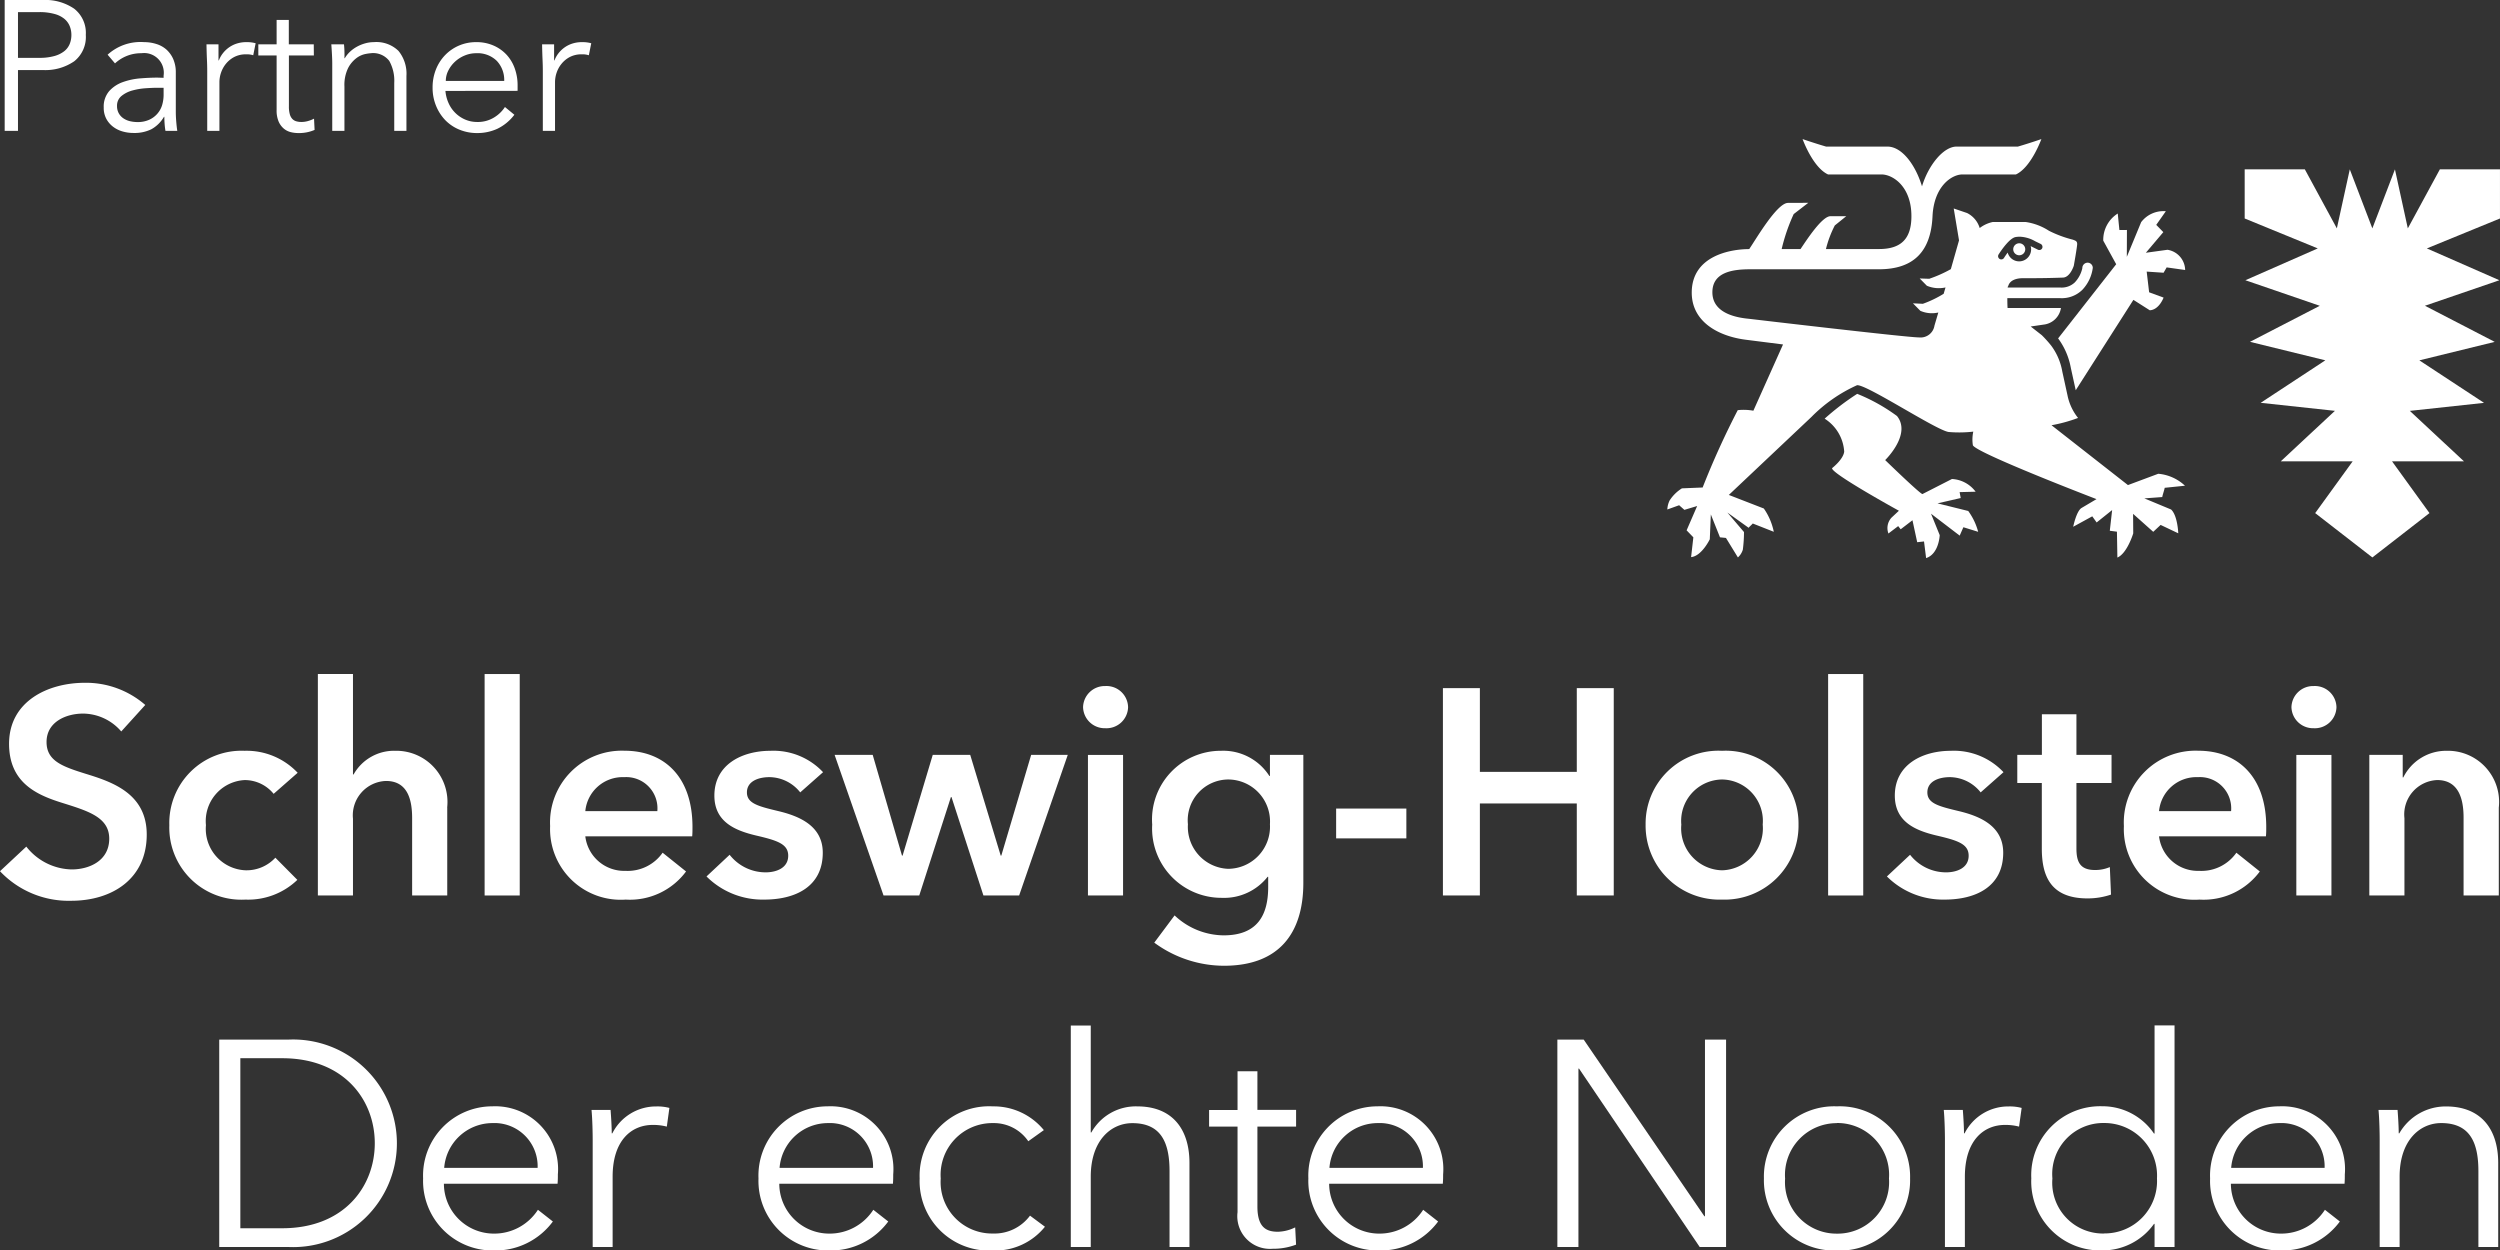
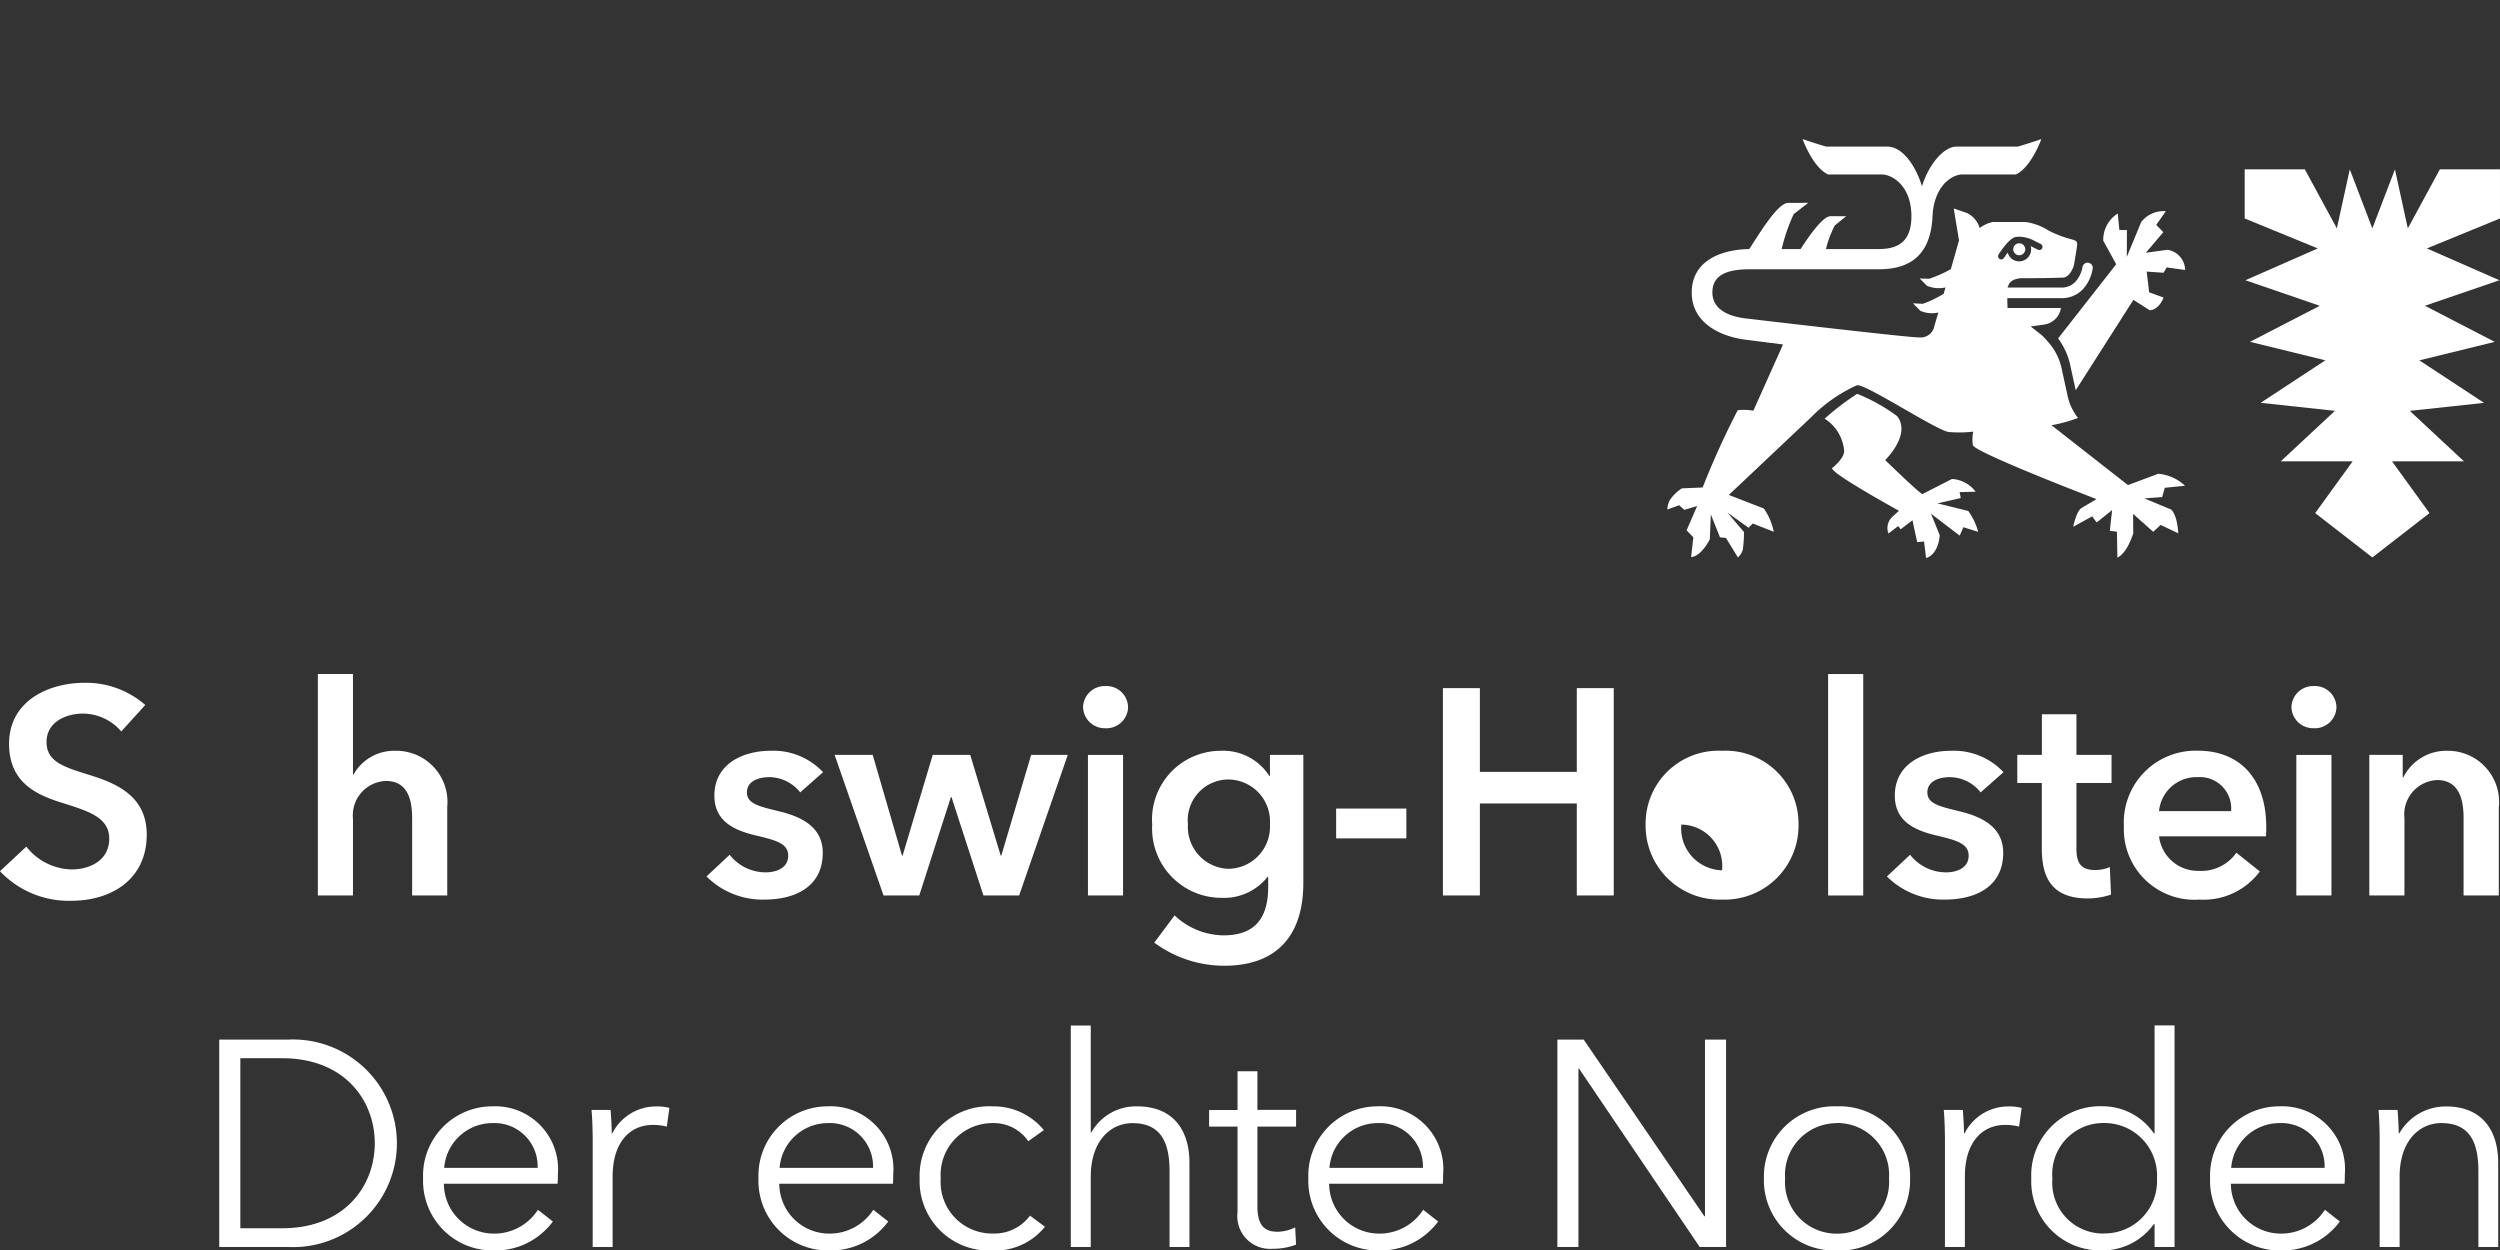
<svg xmlns="http://www.w3.org/2000/svg" width="135.278" height="67.665" viewBox="0 0 135.278 67.665">
  <rect x="0" y="0" width="135.278" height="67.665" fill="#333333" stroke="none" />
  <defs>
    <style>.a{fill:#fff;}.b{clip-path:url(#a);}</style>
    <clipPath id="a">
      <path class="a" d="M0,27.693H135.276V-32.446H0Z" transform="translate(0 32.446)" />
    </clipPath>
  </defs>
  <g transform="translate(-1219.707 -14873.92)">
    <g transform="translate(1219.707 14913.893)">
      <g transform="translate(121.465 -30.809)">
        <path class="a" d="M4.862,0,3.128,3.194,2.431,0,1.209,3.194-.012,0l-.7,3.194L-2.444,0H-5.7V2.658l3.955,1.62L-5.662,6l4.026,1.383-3.777,1.95,4.078,1-3.5,2.3,4.018.434L-3.749,15.8l3.892,0-2.028,2.8,3.094,2.4L4.3,18.6,2.275,15.8l3.892,0L3.235,13.069l4.017-.434-3.5-2.3,4.078-1L4.054,7.381,8.082,6,4.158,4.278l3.957-1.62V0Z" transform="translate(5.697)" />
      </g>
      <g class="b" transform="translate(0 -32.446)">
        <g transform="translate(98.734 13.782)">
          <path class="a" d="M3.574,2.919,1.919,2.508,3.174,2.22,3.115,1.9l.866-.022A1.706,1.706,0,0,0,2.7,1.19l-1.6.817C.887,1.916-.913.167-.913.167s1.44-1.394.639-2.385a9.773,9.773,0,0,0-2.152-1.2A13.865,13.865,0,0,0-4.188-2.074,2.278,2.278,0,0,1-3.13-.288c-.052.423-.654.89-.654.89C-3.878.869-.17,2.908-.17,2.908l-.4.373a.832.832,0,0,0-.167.858l.528-.4.135.172.638-.489L.82,4.611l.369-.041.113.9c.7-.228.736-1.242.736-1.242l-.471-1.16L3.119,4.254l.2-.454.8.248a3.376,3.376,0,0,0-.539-1.129" transform="translate(4.188 3.42)" />
        </g>
        <g transform="translate(111.367 3.9)">
          <path class="a" d="M2.725.962l-1.17.161L2.5.007,2.117-.386l.519-.738A1.512,1.512,0,0,0,1.3-.532L.525,1.344.531-.113C.494-.1.179-.111.123-.106L.034-1A1.68,1.68,0,0,0-.75.469l.7,1.275L-3.193,5.757c.006.007.006.009.007.009A3.827,3.827,0,0,1-2.515,7.3l.017.085.258,1.177L.881,3.672l.886.563c.508-.024.747-.686.747-.686l-.782-.287L1.6,2.143l.914.061.167-.289,1,.141A1.129,1.129,0,0,0,2.725.962" transform="translate(3.193 1.127)" />
        </g>
        <g transform="translate(90.217 -0.001)">
          <path class="a" d="M12.553,9.229l-1.444-.6.973-.072c-.013-.035.132-.449.126-.5l1.1-.113a2.412,2.412,0,0,0-1.446-.647l-1.64.612L6.086,4.671a8.112,8.112,0,0,0,1.436-.395,2.851,2.851,0,0,1-.569-1.212l-.284-1.3a3.292,3.292,0,0,0-.6-1.4,6.481,6.481,0,0,0-.51-.567l-.6-.469L5.65-.773a1.07,1.07,0,0,0,.947-.9H3.708s-.013-.178-.013-.532h2.88a1.581,1.581,0,0,0,1.179-.452,2.124,2.124,0,0,0,.565-1.186.281.281,0,0,0-.285-.282.29.29,0,0,0-.28.295,1.626,1.626,0,0,1-.411.775,1.036,1.036,0,0,1-.767.276H3.711c.013-.083.017-.043.035-.091.087-.3.426-.413.775-.415.641,0,1.329,0,2.18-.033.393-.007.591-.643.591-.643s.182-1.025.182-1.17-.063-.18-.241-.241a6.255,6.255,0,0,1-1.284-.478,3.139,3.139,0,0,0-1.275-.478H2.914A1.769,1.769,0,0,0,2.2-6a1.338,1.338,0,0,0-.684-.812L.794-7.058l.287,1.726L.638-3.775a6.872,6.872,0,0,1-1.17.521l-.515-.017.389.395a1.665,1.665,0,0,0,1.008.091l-.1.343A6.013,6.013,0,0,1-.876-1.9l-.536-.026.4.406a1.552,1.552,0,0,0,.973.091l-.209.71a.76.76,0,0,1-.825.639c-.682,0-9.227-1.01-9.227-1.01-.612-.057-1.965-.276-1.965-1.431,0-1.079,1.064-1.247,2.039-1.247l6.967,0c1.9,0,2.819-.973,2.906-2.871C-.277-8.255.679-8.9,1.27-8.9H4.162c.825-.382,1.375-1.913,1.375-1.913s-.623.217-1.272.406H.948c-.708,0-1.522,1-1.87,2.152h0C-1.273-9.41-2-10.407-2.795-10.407H-6.112c-.649-.189-1.272-.406-1.272-.406S-6.835-9.282-6.008-8.9h2.891c.612,0,1.622.645,1.622,2.258,0,1.244-.578,1.779-1.753,1.779H-6.12A5.76,5.76,0,0,1-5.64-6.14l.619-.5h-.853c-.465,0-1.312,1.322-1.622,1.779H-8.516a9.867,9.867,0,0,1,.651-1.894l.793-.612s-.393.007-1.1.007c-.593,0-1.722,1.944-2.1,2.5-1.019,0-3.11.363-3.11,2.356,0,1.592,1.462,2.369,2.953,2.552C-10.37.056-8.442.3-8.442.3l-1.605,3.585a2.953,2.953,0,0,0-.845-.03,44.383,44.383,0,0,0-1.9,4.185l-1.12.046a2.124,2.124,0,0,0-.669.66,1.241,1.241,0,0,0-.122.484L-14.064,9l.284.25.691-.208-.571,1.316.365.378-.122,1.071c.575-.054,1.012-.966,1.012-.966l.056-1.344.495,1.24c.074.006.074.007.323.032l.647,1.056a.935.935,0,0,0,.267-.421,7.644,7.644,0,0,0,.063-.953l-.9-1.056,1.153.827c.009-.035.191-.189.221-.234l1.138.449a3.388,3.388,0,0,0-.539-1.26l-1.894-.734,4.463-4.213A8.18,8.18,0,0,1-4.439,2.506c.495-.065,4.282,2.432,4.956,2.53a6.584,6.584,0,0,0,1.336-.019,2.022,2.022,0,0,0-.022.74c.211.428,6.689,2.912,6.689,2.912l-.814.482c-.278.178-.447,1.014-.447,1.014L8.291,9.6l.237.332.838-.671-.126,1.12.386.05.024,1.4c.532-.226.858-1.31.858-1.31L10.5,9.466l1.09.973.4-.374.955.454s-.035-.966-.391-1.29M3.276-4.329a.174.174,0,0,1-.056-.237c.169-.265.6-.884.919-.945a1.415,1.415,0,0,1,.232-.02,1.817,1.817,0,0,1,.832.247l.3.146a.179.179,0,0,1,.076.237.172.172,0,0,1-.232.072l-.3-.148-.091-.046a.575.575,0,0,1,.026.178.649.649,0,0,1-.647.649.642.642,0,0,1-.621-.476c-.072.1-.141.195-.2.291a.173.173,0,0,1-.235.054" transform="translate(14.707 10.813)" />
        </g>
        <g transform="translate(108.938 5.637)">
          <path class="a" d="M.15.3A.325.325,0,0,0,.475-.026.326.326,0,0,0,.15-.349a.327.327,0,0,0-.326.323A.326.326,0,0,0,.15.3" transform="translate(0.176 0.349)" />
        </g>
        <g transform="translate(0 29.423)">
          <path class="a" d="M3.021,1.211A2.752,2.752,0,0,0,.96.244c-.919,0-1.981.445-1.981,1.538,0,1.031.873,1.331,2.141,1.727C2.562,3.952,4.4,4.586,4.4,6.79c0,2.41-1.887,3.583-4.089,3.583a5.11,5.11,0,0,1-3.852-1.6l1.425-1.331A3.2,3.2,0,0,0,.343,8.677c.934,0,2.028-.46,2.028-1.664,0-1.173-1.171-1.505-2.582-1.95-1.364-.428-2.838-1.094-2.838-3.186,0-2.282,2.076-3.3,4.106-3.3a4.891,4.891,0,0,1,3.264,1.2Z" transform="translate(3.54 1.419)" />
        </g>
        <g transform="translate(9.163 33.099)">
-           <path class="a" d="M2.6,1.073A2.017,2.017,0,0,0,1.028.328,2.222,2.222,0,0,0-1.063,2.769,2.242,2.242,0,0,0,1.093,5.21a2.123,2.123,0,0,0,1.6-.682l1.19,1.2A3.839,3.839,0,0,1,1.076,6.795a3.9,3.9,0,0,1-4.12-4.026A3.907,3.907,0,0,1,1.028-1.257,3.8,3.8,0,0,1,3.9-.067Z" transform="translate(3.044 1.257)" />
-         </g>
+           </g>
        <g transform="translate(17.195 28.945)">
          <path class="a" d="M3.226,3.329V8.083h-1.9V3.9c0-.9-.191-2.013-1.411-2.013a1.859,1.859,0,0,0-1.79,2.044V8.083h-1.9V-3.9h1.9V1.536h.032A2.514,2.514,0,0,1,.422.254a2.77,2.77,0,0,1,2.8,3.075" transform="translate(3.78 3.9)" />
        </g>
      </g>
-       <path class="a" d="M14.148-16.829h1.9V-4.846h-1.9Z" transform="translate(12.075 13.329)" />
      <g class="b" transform="translate(0 -32.446)">
        <g transform="translate(29.768 33.099)">
-           <path class="a" d="M3.54,2.131H-2.244A2.117,2.117,0,0,0-.074,4a2.306,2.306,0,0,0,2.013-.982L3.207,4.033A3.78,3.78,0,0,1-.057,5.555,3.823,3.823,0,0,1-4.148,1.577,3.882,3.882,0,0,1-.122-2.5C2-2.5,3.555-1.118,3.555,1.625c0,.172,0,.332-.015.506M1.653.769A1.689,1.689,0,0,0-.137-1.07,2.031,2.031,0,0,0-2.244.769Z" transform="translate(4.148 2.497)" />
-         </g>
+           </g>
        <g transform="translate(38.23 33.1)">
          <path class="a" d="M2.335,1.036A2.151,2.151,0,0,0,.671.211c-.6,0-1.22.222-1.22.825,0,.586.586.745,1.648,1C2.224,2.3,3.555,2.812,3.555,4.3c0,1.855-1.505,2.537-3.169,2.537A4.29,4.29,0,0,1-2.736,5.585l1.251-1.173a2.476,2.476,0,0,0,1.95.951c.554,0,1.22-.221,1.22-.9,0-.634-.586-.825-1.742-1.094C-1.185,3.1-2.31,2.636-2.31,1.21c0-1.7,1.524-2.424,3.029-2.424A3.679,3.679,0,0,1,3.571-.057Z" transform="translate(2.736 1.214)" />
        </g>
      </g>
      <g transform="translate(45.162 0.875)">
        <path class="a" d="M0,0H2.061L3.646,5.451h.032L5.31,0H7.338l1.65,5.451h.032L10.635,0h1.981L9.985,7.607H8.052L6.324,2.282H6.293L4.58,7.607H2.647Z" />
      </g>
      <g class="b" transform="translate(0 -32.446)">
        <g transform="translate(58.601 29.596)">
          <path class="a" d="M.555,0A1.17,1.17,0,0,1,1.791,1.142,1.17,1.17,0,0,1,.555,2.282a1.171,1.171,0,0,1-1.2-1.14A1.173,1.173,0,0,1,.555,0M-.381,3.726h1.9v7.607h-1.9Z" transform="translate(0.65)" />
        </g>
        <g transform="translate(62.347 33.099)">
          <path class="a" d="M3.766.1V7.027c0,2.741-1.331,4.485-4.295,4.485A6.384,6.384,0,0,1-4.3,10.262l1.1-1.474A3.905,3.905,0,0,0-.546,9.867c1.839,0,2.41-1.11,2.41-2.617V6.7H1.832A3,3,0,0,1-.655,7.837,3.754,3.754,0,0,1-4.412,3.874,3.719,3.719,0,0,1-.688-.12,2.961,2.961,0,0,1,1.927,1.242h.032V.1ZM-2.479,3.858A2.269,2.269,0,0,0-.306,6.267a2.279,2.279,0,0,0,2.265-2.41A2.272,2.272,0,0,0-.292,1.433,2.205,2.205,0,0,0-2.479,3.858" transform="translate(4.412 0.12)" />
        </g>
      </g>
      <path class="a" d="M39.007-11.286h3.8V-12.9h-3.8Z" transform="translate(33.293 16.679)" />
      <g transform="translate(78.078 -2.739)">
        <path class="a" d="M0,0H2V4.534H7.244V0h2V11.221h-2V6.244H2v4.977H0Z" />
      </g>
      <g class="b" transform="translate(0 -32.446)">
        <g transform="translate(89.046 33.099)">
-           <path class="a" d="M1.905,0A3.943,3.943,0,0,1,6.042,3.994,4,4,0,0,1,1.905,8.052,4,4,0,0,1-2.232,3.994,3.943,3.943,0,0,1,1.905,0m0,6.467a2.269,2.269,0,0,0,2.2-2.473,2.242,2.242,0,0,0-2.2-2.441A2.242,2.242,0,0,0-.3,3.994a2.269,2.269,0,0,0,2.2,2.473" transform="translate(2.232)" />
+           <path class="a" d="M1.905,0A3.943,3.943,0,0,1,6.042,3.994,4,4,0,0,1,1.905,8.052,4,4,0,0,1-2.232,3.994,3.943,3.943,0,0,1,1.905,0m0,6.467A2.242,2.242,0,0,0-.3,3.994a2.269,2.269,0,0,0,2.2,2.473" transform="translate(2.232)" />
        </g>
      </g>
      <path class="a" d="M53.37-16.829h1.9V-4.846h-1.9Z" transform="translate(45.552 13.329)" />
      <g class="b" transform="translate(0 -32.446)">
        <g transform="translate(102.103 33.1)">
          <path class="a" d="M2.336,1.036A2.154,2.154,0,0,0,.672.211c-.6,0-1.22.222-1.22.825,0,.586.586.745,1.648,1C2.225,2.3,3.556,2.812,3.556,4.3c0,1.855-1.505,2.537-3.169,2.537A4.3,4.3,0,0,1-2.737,5.585l1.253-1.173a2.476,2.476,0,0,0,1.95.951c.554,0,1.22-.221,1.22-.9,0-.634-.586-.825-1.742-1.094C-1.184,3.1-2.309,2.636-2.309,1.21c0-1.7,1.522-2.424,3.029-2.424A3.681,3.681,0,0,1,3.572-.057Z" transform="translate(2.737 1.214)" />
        </g>
        <g transform="translate(109.158 31.117)">
          <path class="a" d="M0,1.716V.194H1.331v-2.2H3.2v2.2H5.1V1.716H3.2V5.25c0,.682.159,1.173,1,1.173a1.985,1.985,0,0,0,.808-.159l.063,1.49A3.951,3.951,0,0,1,3.8,7.96c-2.013,0-2.473-1.236-2.473-2.7V1.716Z" transform="translate(0 2.01)" />
        </g>
        <g transform="translate(114.926 33.099)">
          <path class="a" d="M3.539,2.131H-2.245A2.117,2.117,0,0,0-.075,4,2.307,2.307,0,0,0,1.94,3.019L3.208,4.033A3.784,3.784,0,0,1-.058,5.555,3.822,3.822,0,0,1-4.147,1.577,3.882,3.882,0,0,1-.121-2.5C2-2.5,3.556-1.118,3.556,1.625c0,.172,0,.332-.017.506M1.654.769A1.691,1.691,0,0,0-.138-1.07,2.031,2.031,0,0,0-2.245.769Z" transform="translate(4.147 2.497)" />
        </g>
        <g transform="translate(123.988 29.596)">
          <path class="a" d="M.555,0A1.17,1.17,0,0,1,1.791,1.142,1.17,1.17,0,0,1,.555,2.282a1.171,1.171,0,0,1-1.2-1.14A1.173,1.173,0,0,1,.555,0M-.381,3.726h1.9v7.607h-1.9Z" transform="translate(0.65)" />
        </g>
        <g transform="translate(128.207 33.099)">
          <path class="a" d="M0,.1H1.807v1.22h.032A2.592,2.592,0,0,1,4.2-.12,2.77,2.77,0,0,1,7.006,2.955V7.709H5.1V3.494c0-.9-.208-2.03-1.427-2.03A1.861,1.861,0,0,0,1.9,3.526V7.709H0Z" transform="translate(0 0.12)" />
        </g>
        <g transform="translate(11.863 48.728)">
          <path class="a" d="M0,0H3.726a5.617,5.617,0,1,1,0,11.221H0ZM1.142,10.207H3.407c3.377,0,5.01-2.284,5.01-4.6s-1.633-4.6-5.01-4.6H1.142Z" />
        </g>
        <g transform="translate(22.895 52.34)">
          <path class="a" d="M3.35,1.927H-2.8a2.705,2.705,0,0,0,2.71,2.7A2.81,2.81,0,0,0,2.288,3.338l.808.634A3.864,3.864,0,0,1-.09,5.54a3.765,3.765,0,0,1-3.835-3.9,3.746,3.746,0,0,1,3.74-3.9A3.4,3.4,0,0,1,3.367,1.421c0,.141,0,.315-.017.506M2.271,1.071A2.337,2.337,0,0,0-.185-1.353a2.625,2.625,0,0,0-2.6,2.424Z" transform="translate(3.925 2.258)" />
        </g>
        <g transform="translate(32.008 52.341)">
          <path class="a" d="M0,.088H1.031c.032.4.063.951.063,1.268h.032A2.644,2.644,0,0,1,3.5-.1a2.544,2.544,0,0,1,.714.08L4.074.992A2.859,2.859,0,0,0,3.312.9c-1.142,0-2.17.825-2.17,2.8V7.506H.063V1.721C.063,1.324.048.6,0,.088" transform="translate(0 0.103)" />
        </g>
        <g transform="translate(41.043 52.34)">
          <path class="a" d="M3.35,1.927H-2.8a2.705,2.705,0,0,0,2.71,2.7A2.81,2.81,0,0,0,2.288,3.338l.808.634A3.864,3.864,0,0,1-.09,5.54a3.765,3.765,0,0,1-3.835-3.9,3.746,3.746,0,0,1,3.74-3.9A3.4,3.4,0,0,1,3.365,1.421c0,.141,0,.315-.015.506M2.273,1.071A2.341,2.341,0,0,0-.185-1.353a2.629,2.629,0,0,0-2.6,2.424Z" transform="translate(3.925 2.258)" />
        </g>
        <g transform="translate(49.763 52.342)">
          <path class="a" d="M2.707.868a2.256,2.256,0,0,0-1.9-.982,2.8,2.8,0,0,0-2.838,3A2.782,2.782,0,0,0,.791,5.861,2.394,2.394,0,0,0,2.8,4.894l.808.6A3.453,3.453,0,0,1,.791,6.781a3.761,3.761,0,0,1-3.963-3.9,3.76,3.76,0,0,1,3.963-3.9A3.5,3.5,0,0,1,3.549.266Z" transform="translate(3.172 1.017)" />
        </g>
        <g transform="translate(57.943 47.965)">
          <path class="a" d="M.511,2.665A2.757,2.757,0,0,1,3,1.254c1.885,0,2.821,1.22,2.821,3.058V8.861H4.743v-4.1c0-1.555-.46-2.6-2.013-2.6-1.142,0-2.25.919-2.25,2.9v3.8H-.6V-3.122H.48V2.665Z" transform="translate(0.599 3.122)" />
        </g>
        <g transform="translate(65.425 50.44)">
          <path class="a" d="M2.168,1.379H.075V5.705c0,1.11.46,1.364,1.11,1.364a2.235,2.235,0,0,0,.934-.237l.048.934A3.478,3.478,0,0,1,.9,7.989,1.768,1.768,0,0,1-1,6.007V1.379H-2.54v-.9H-1V-1.616H.075V.475H2.168Z" transform="translate(2.54 1.616)" />
        </g>
        <g transform="translate(70.797 52.34)">
          <path class="a" d="M3.35,1.927H-2.8a2.707,2.707,0,0,0,2.71,2.7A2.81,2.81,0,0,0,2.288,3.338l.808.634A3.864,3.864,0,0,1-.09,5.54a3.765,3.765,0,0,1-3.835-3.9,3.746,3.746,0,0,1,3.74-3.9A3.4,3.4,0,0,1,3.367,1.421c0,.141,0,.315-.017.506M2.273,1.071A2.34,2.34,0,0,0-.185-1.353a2.625,2.625,0,0,0-2.6,2.424Z" transform="translate(3.925 2.258)" />
        </g>
      </g>
      <g transform="translate(84.271 16.281)">
        <path class="a" d="M3.678,0V9.559H3.646L-2.884,0H-4.309V11.221h1.14V1.57h.033l6.528,9.651H4.82V0Z" transform="translate(4.309)" />
      </g>
      <g class="b" transform="translate(0 -32.446)">
        <g transform="translate(95.448 52.341)">
          <path class="a" d="M1.817,3.591a3.8,3.8,0,0,1-3.946-3.9,3.8,3.8,0,0,1,3.946-3.9A3.806,3.806,0,0,1,5.78-.307a3.805,3.805,0,0,1-3.963,3.9m0-6.893a2.8,2.8,0,0,0-2.8,3,2.785,2.785,0,0,0,2.8,2.979A2.788,2.788,0,0,0,4.638-.307a2.8,2.8,0,0,0-2.821-3" transform="translate(2.129 4.207)" />
        </g>
        <g transform="translate(105.18 52.341)">
          <path class="a" d="M0,.088H1.031c.032.4.063.951.063,1.268h.032A2.642,2.642,0,0,1,3.5-.1a2.544,2.544,0,0,1,.714.08L4.074.992A2.859,2.859,0,0,0,3.312.9c-1.14,0-2.17.825-2.17,2.8V7.506H.063V1.721C.063,1.324.048.6,0,.088" transform="translate(0 0.103)" />
        </g>
        <g transform="translate(109.916 47.967)">
          <path class="a" d="M1.767,5.6a3.73,3.73,0,0,1-3.837-3.9,3.73,3.73,0,0,1,3.837-3.9,3.365,3.365,0,0,1,2.8,1.475H4.6v-5.85H5.681V5.416H4.6V4.163H4.571A3.414,3.414,0,0,1,1.767,5.6m.111-.919A2.832,2.832,0,0,0,4.731,1.707a2.846,2.846,0,0,0-2.853-3,2.762,2.762,0,0,0-2.806,3A2.749,2.749,0,0,0,1.878,4.686" transform="translate(2.07 6.567)" />
        </g>
        <g transform="translate(119.591 52.34)">
          <path class="a" d="M3.35,1.927H-2.8a2.705,2.705,0,0,0,2.71,2.7A2.81,2.81,0,0,0,2.288,3.338l.808.634A3.864,3.864,0,0,1-.09,5.54a3.765,3.765,0,0,1-3.835-3.9,3.746,3.746,0,0,1,3.74-3.9A3.4,3.4,0,0,1,3.365,1.421c0,.141,0,.315-.015.506M2.271,1.071A2.338,2.338,0,0,0-.185-1.353a2.625,2.625,0,0,0-2.6,2.424Z" transform="translate(3.925 2.258)" />
        </g>
        <g transform="translate(128.704 52.341)">
          <path class="a" d="M.475.088c.032.4.063.951.063,1.268H.569A2.893,2.893,0,0,1,3.1-.1c1.887,0,2.821,1.221,2.821,3.06V7.506H4.849V3.4c0-1.553-.46-2.6-2.013-2.6C1.694.8.586,1.721.586,3.7V7.506H-.493V1.721c0-.4-.015-1.125-.063-1.633Z" transform="translate(0.556 0.103)" />
        </g>
      </g>
    </g>
-     <path class="a" d="M1.68,6.05H2.84a2.88,2.88,0,0,0,.815-.1,1.514,1.514,0,0,0,.535-.265.967.967,0,0,0,.29-.39,1.294,1.294,0,0,0,.09-.485,1.267,1.267,0,0,0-.09-.475,1,1,0,0,0-.29-.395,1.41,1.41,0,0,0-.535-.265,3.023,3.023,0,0,0-.815-.1H1.68ZM.96,2.92H3.02a2.776,2.776,0,0,1,1.7.47A1.663,1.663,0,0,1,5.35,4.81a1.677,1.677,0,0,1-.625,1.425,2.755,2.755,0,0,1-1.7.475H1.68V10H.96ZM9.22,7.67q-.25,0-.625.025a3.61,3.61,0,0,0-.72.12,1.585,1.585,0,0,0-.59.295.671.671,0,0,0-.245.55.779.779,0,0,0,.1.4.791.791,0,0,0,.255.27,1.086,1.086,0,0,0,.355.15,1.751,1.751,0,0,0,.395.045,1.5,1.5,0,0,0,.625-.12,1.272,1.272,0,0,0,.71-.8A1.97,1.97,0,0,0,9.56,8.01V7.67Zm.34-.54V7.01A1.065,1.065,0,0,0,8.36,5.8a2.067,2.067,0,0,0-1.43.55l-.4-.47A2.641,2.641,0,0,1,8.51,5.2a2.152,2.152,0,0,1,.655.1,1.481,1.481,0,0,1,.545.3,1.512,1.512,0,0,1,.37.515,1.788,1.788,0,0,1,.14.74V8.95q0,.27.025.565T10.3,10H9.66q-.03-.17-.045-.37T9.6,9.24H9.58a1.789,1.789,0,0,1-.685.675,2.075,2.075,0,0,1-.965.2,2.122,2.122,0,0,1-.6-.085,1.531,1.531,0,0,1-.515-.26,1.321,1.321,0,0,1-.36-.43,1.254,1.254,0,0,1-.135-.6,1.282,1.282,0,0,1,.3-.895,1.8,1.8,0,0,1,.74-.485,3.646,3.646,0,0,1,.95-.2q.5-.04.925-.04Zm2.36-.35q0-.31-.015-.63t-.025-.83h.65v.87h.02a1.455,1.455,0,0,1,.2-.365,1.567,1.567,0,0,1,.315-.315,1.547,1.547,0,0,1,.43-.225A1.688,1.688,0,0,1,14.05,5.2a1.792,1.792,0,0,1,.49.06l-.13.65a1.11,1.11,0,0,0-.38-.05,1.357,1.357,0,0,0-.65.145,1.441,1.441,0,0,0-.45.37,1.537,1.537,0,0,0-.265.485,1.607,1.607,0,0,0-.085.5V10h-.66Zm5.77-.86H16.34V8.68a1.5,1.5,0,0,0,.05.425.6.6,0,0,0,.14.255.483.483,0,0,0,.215.125,1.018,1.018,0,0,0,.275.035,1.305,1.305,0,0,0,.35-.05,1.621,1.621,0,0,0,.33-.13l.03.61a2.12,2.12,0,0,1-.89.17,1.666,1.666,0,0,1-.4-.05.931.931,0,0,1-.375-.19,1.046,1.046,0,0,1-.28-.38,1.526,1.526,0,0,1-.11-.63V5.92h-.99v-.6h.99V4h.66V5.32h1.35Zm1.63-.6q.02.19.025.375t0,.375h.02a1.539,1.539,0,0,1,.28-.35,1.844,1.844,0,0,1,.38-.275,2.074,2.074,0,0,1,.445-.18A1.738,1.738,0,0,1,20.94,5.2a1.708,1.708,0,0,1,1.33.475A1.95,1.95,0,0,1,22.7,7.03V10h-.66V7.41a2.2,2.2,0,0,0-.27-1.195,1.1,1.1,0,0,0-1-.415,2.532,2.532,0,0,0-.28.04A1.218,1.218,0,0,0,20,6.06a1.589,1.589,0,0,0-.455.54,2.076,2.076,0,0,0-.2,1V10h-.66V6.35q0-.19-.015-.48t-.035-.55ZM27.99,7.3a1.5,1.5,0,0,0-.4-1.085A1.483,1.483,0,0,0,26.47,5.8a1.6,1.6,0,0,0-.62.125,1.745,1.745,0,0,0-.525.335,1.68,1.68,0,0,0-.36.48,1.237,1.237,0,0,0-.135.56Zm-3.18.54a2.008,2.008,0,0,0,.17.66,1.725,1.725,0,0,0,.9.89,1.617,1.617,0,0,0,.65.13,1.668,1.668,0,0,0,.915-.245,1.831,1.831,0,0,0,.585-.565l.51.42a2.537,2.537,0,0,1-.925.76,2.587,2.587,0,0,1-1.085.23,2.489,2.489,0,0,1-.965-.185A2.26,2.26,0,0,1,24.8,9.42a2.44,2.44,0,0,1-.5-.78,2.553,2.553,0,0,1-.185-.98,2.615,2.615,0,0,1,.18-.98,2.373,2.373,0,0,1,.5-.78,2.3,2.3,0,0,1,.75-.515,2.328,2.328,0,0,1,.93-.185,2.281,2.281,0,0,1,.95.19,2.108,2.108,0,0,1,.705.505,2.161,2.161,0,0,1,.435.74,2.7,2.7,0,0,1,.15.9v.3Zm5.27-1.06q0-.31-.015-.63t-.025-.83h.65v.87h.02a1.455,1.455,0,0,1,.2-.365,1.567,1.567,0,0,1,.315-.315,1.547,1.547,0,0,1,.43-.225A1.688,1.688,0,0,1,32.21,5.2a1.792,1.792,0,0,1,.49.06l-.13.65a1.11,1.11,0,0,0-.38-.05,1.357,1.357,0,0,0-.65.145,1.441,1.441,0,0,0-.45.37,1.537,1.537,0,0,0-.265.485,1.607,1.607,0,0,0-.085.5V10h-.66Z" transform="translate(1219 14871)" />
  </g>
</svg>